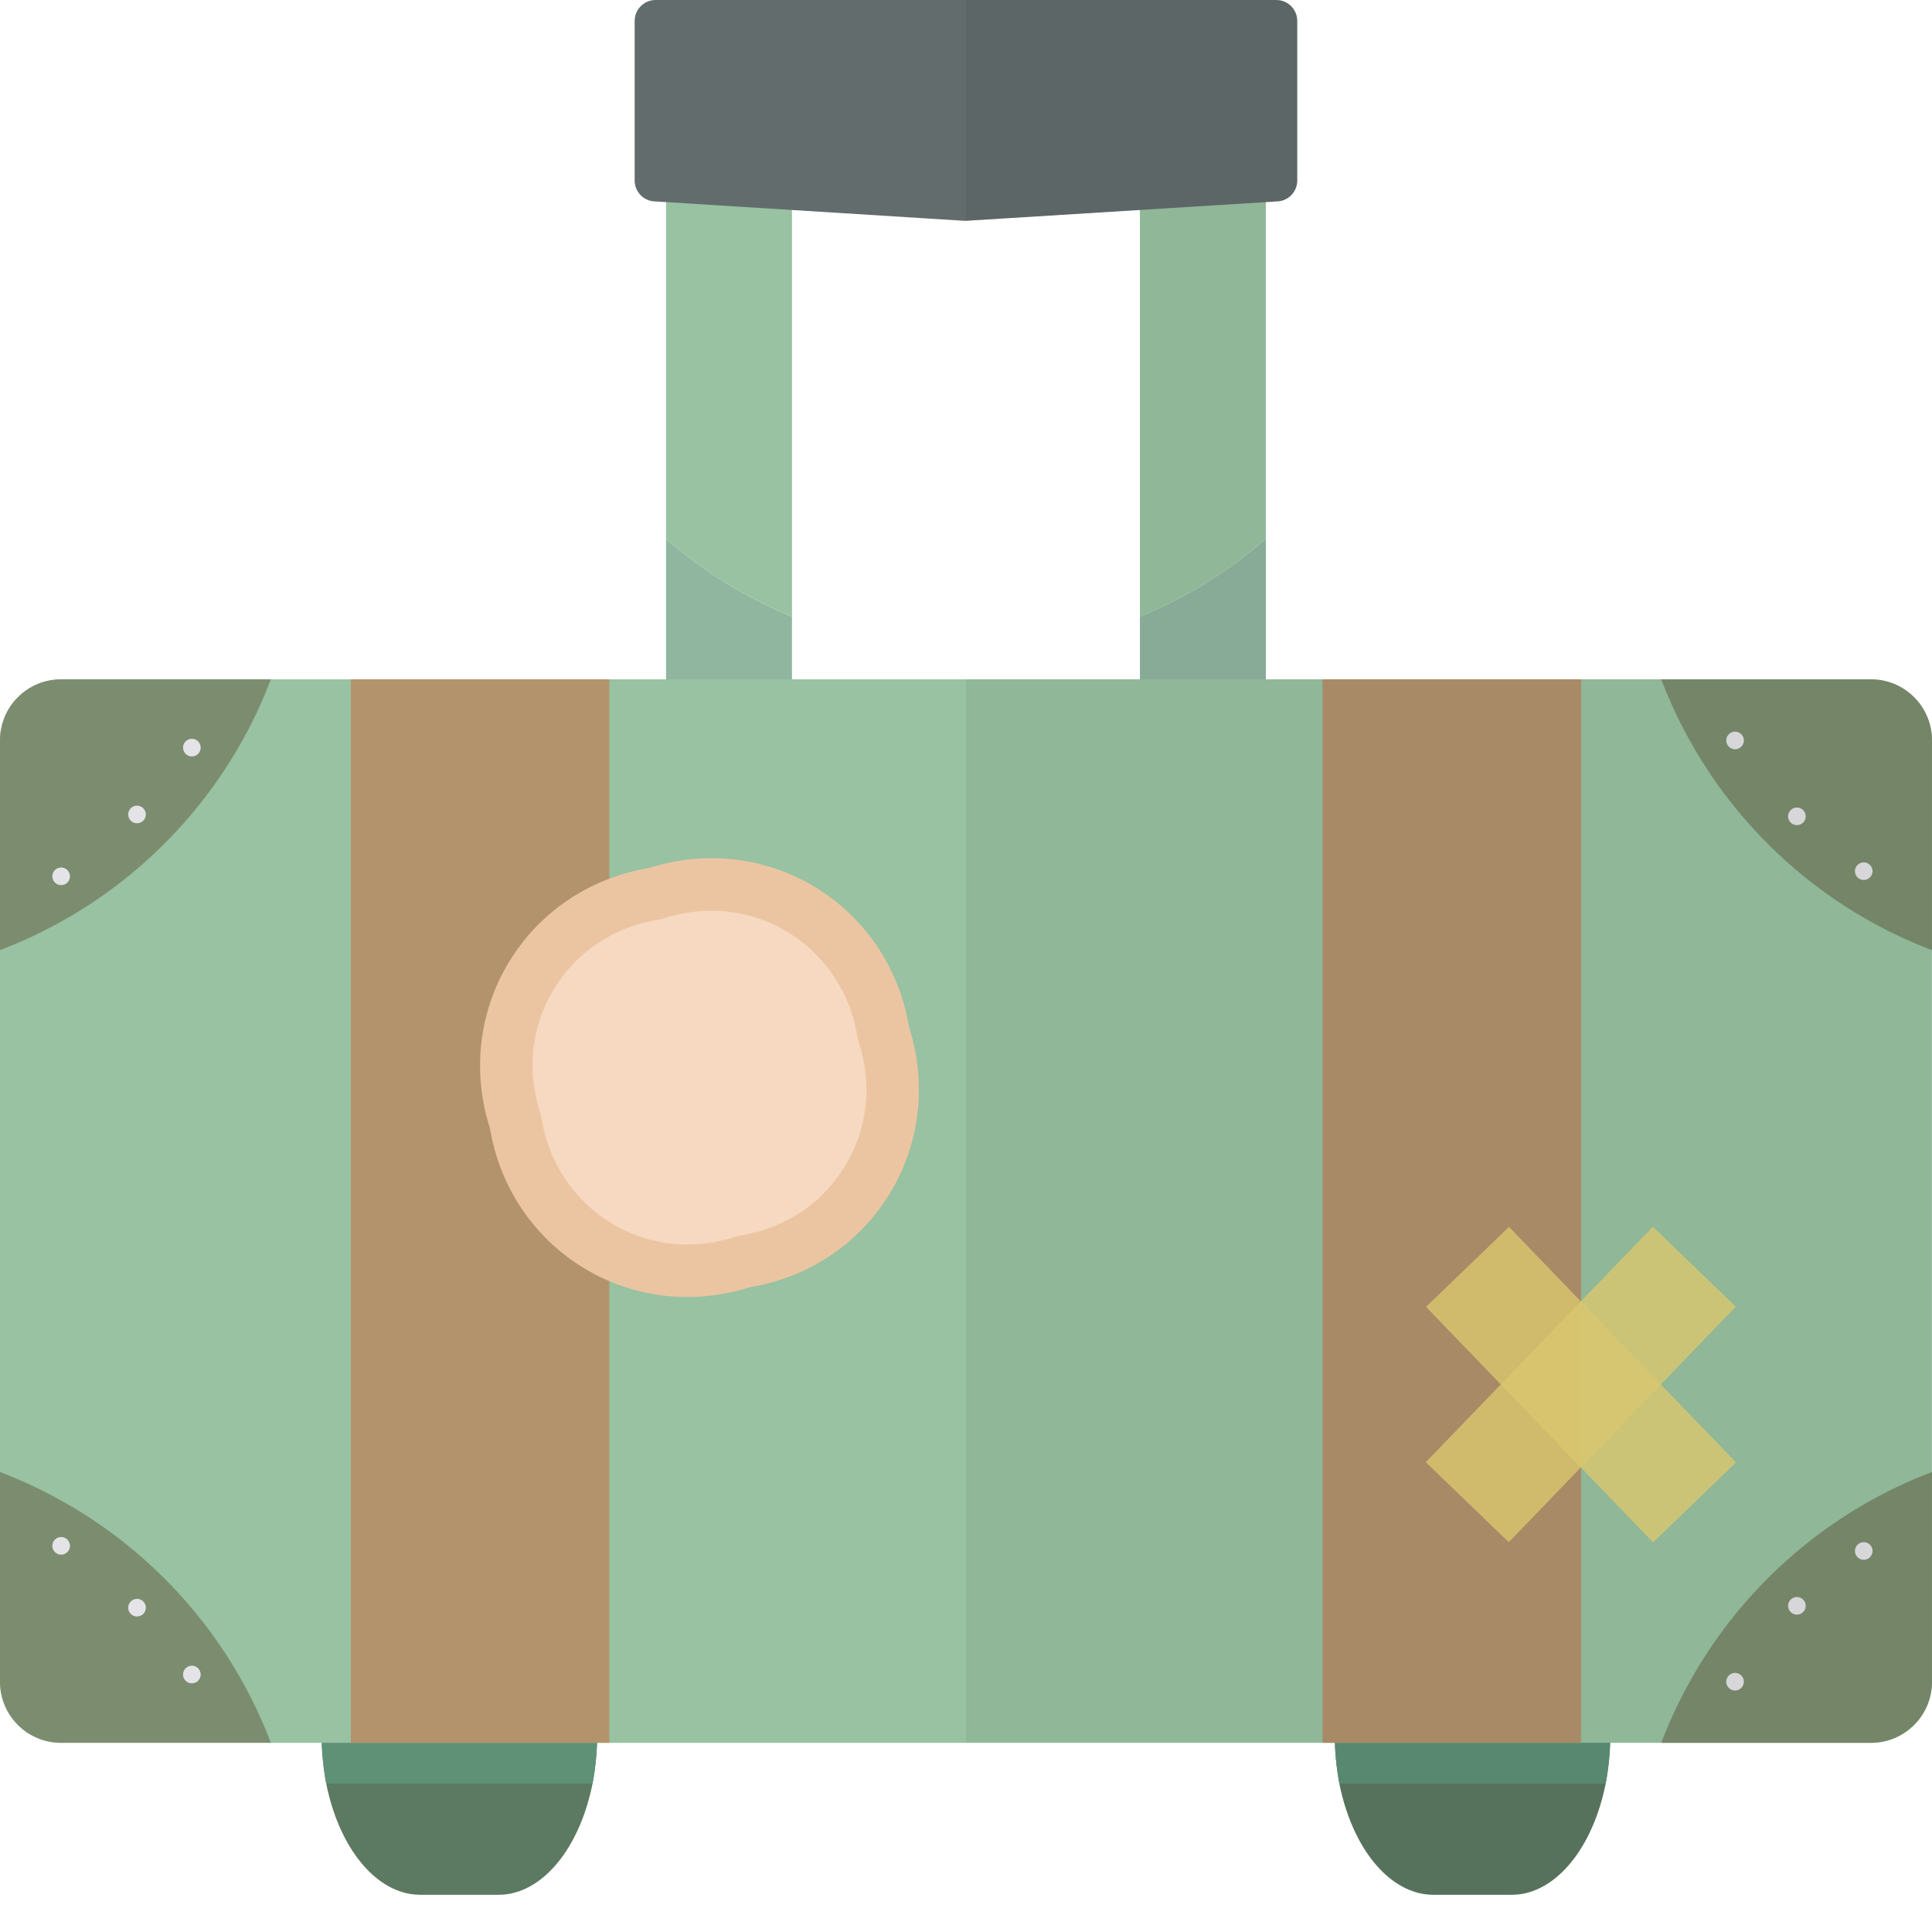
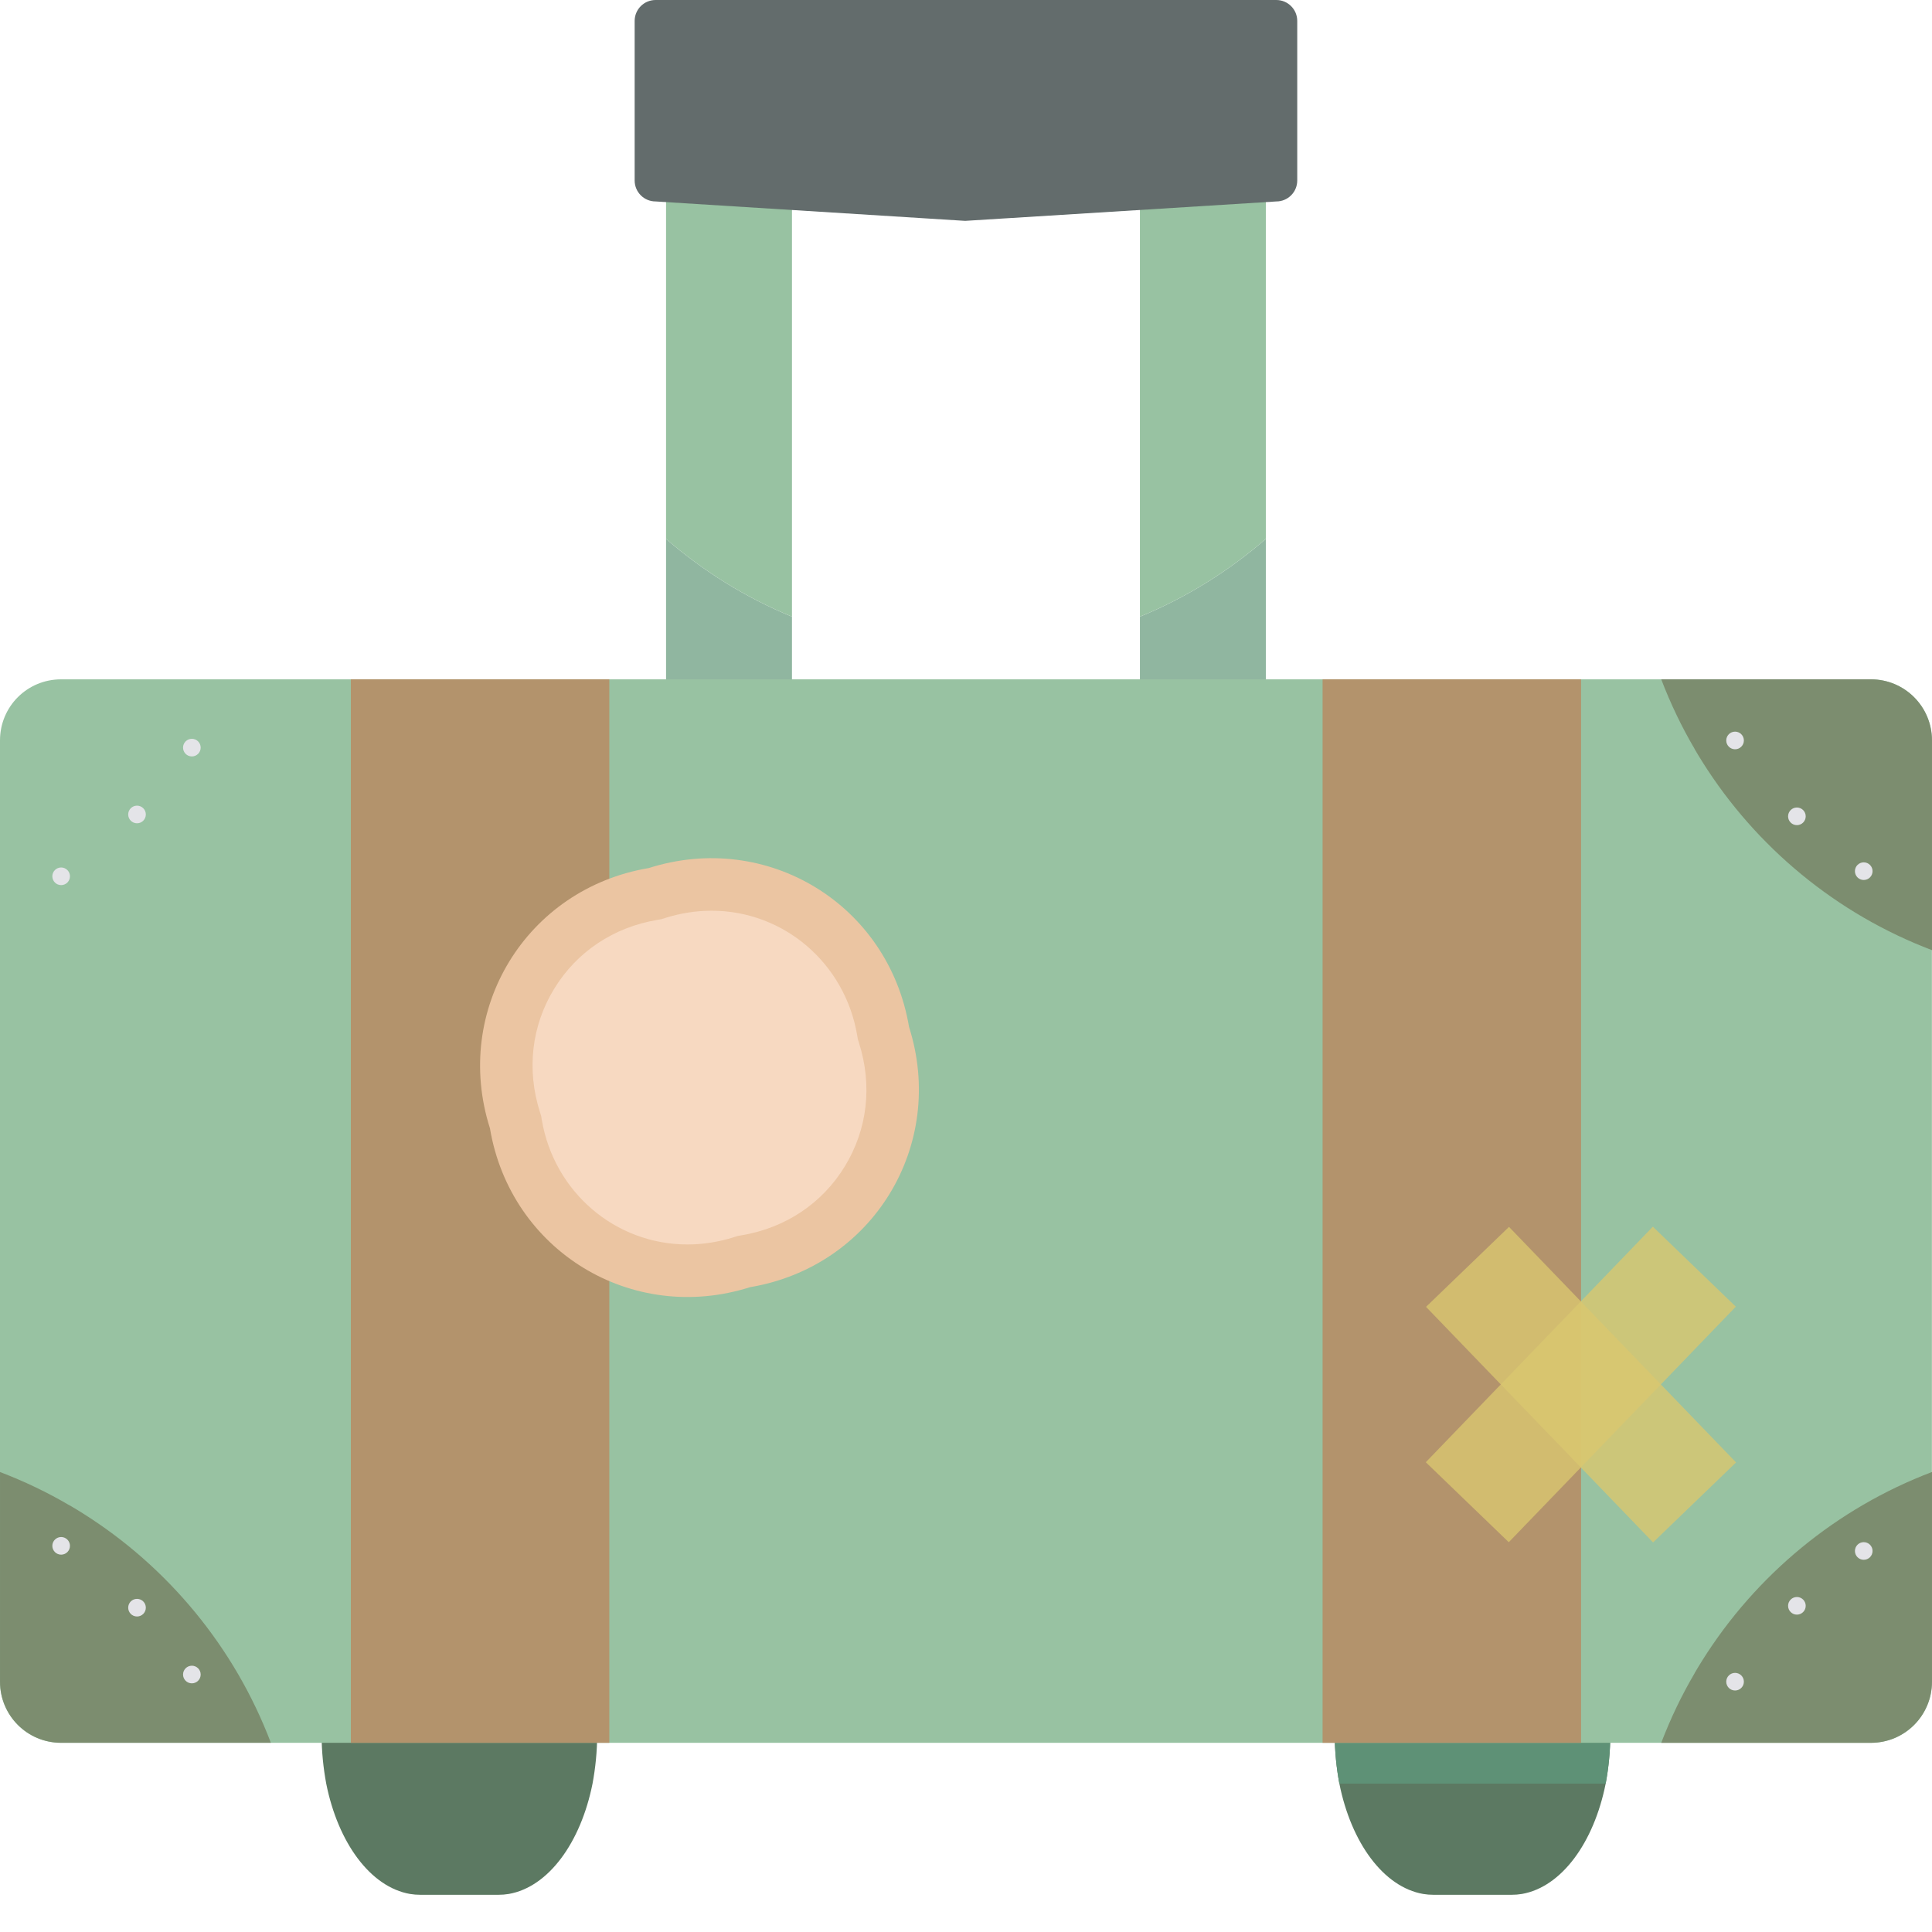
<svg xmlns="http://www.w3.org/2000/svg" version="1.1" id="_x36_" viewBox="0 0 512 512" xml:space="preserve">
  <g>
    <g>
      <g>
        <g>
          <path style="fill:#90B6A0;" d="M176.512,295.175h33.37V163.422c-12.275-5.04-23.497-12.055-33.37-20.611V295.175z" />
-           <path style="fill:#90B6A0;" d="M302.09,295.175h33.37V142.811c-9.874,8.555-21.096,15.571-33.37,20.611V295.175z" />
+           <path style="fill:#90B6A0;" d="M302.09,295.175h33.37V142.811c-9.874,8.555-21.096,15.571-33.37,20.611z" />
          <path style="fill:#98C2A2;" d="M176.512,13.335v129.476c9.874,8.555,21.096,15.571,33.37,20.611V13.335H176.512z" />
          <path style="fill:#98C2A2;" d="M302.09,13.335v150.086c12.275-5.04,23.497-12.055,33.37-20.611V13.335H302.09z" />
          <path style="fill:#636C6C;" d="M343.783,5.551v42.284c0,3.068-2.483,5.551-5.551,5.551l-70.669,4.412l-1.479,0.09l-10.304,0.643      l-10.253-0.643l-1.119-0.071l-70.668-4.432c-3.068,0-5.551-2.483-5.551-5.551V5.551c0-3.068,2.483-5.551,5.551-5.551h164.492      C341.301,0,343.783,2.483,343.783,5.551z" />
        </g>
        <g>
          <path style="fill:#5C7962;" d="M158.256,459.568c0,4.604-0.461,8.975-1.229,13.117c-3.145,15.726-11.735,27.387-22.169,29.228      c-0.92,0.154-1.841,0.23-2.837,0.23h-20.56c-0.996,0-1.918-0.077-2.837-0.23c-10.434-1.841-19.024-13.501-22.171-29.228      c-0.766-4.143-1.227-8.514-1.227-13.117c0-4.603,0.461-8.975,1.227-13.117c3.146-15.726,11.737-27.387,22.171-29.228      c0.92-0.154,1.841-0.23,2.837-0.23h20.56c0.996,0,1.918,0.077,2.837,0.23c10.434,1.841,19.024,13.501,22.169,29.228      C157.795,450.593,158.256,454.964,158.256,459.568z" />
-           <path style="fill:#5E9176;" d="M158.256,459.568c0,4.604-0.461,8.975-1.229,13.117H86.453      c-0.766-4.143-1.227-8.514-1.227-13.117c0-4.603,0.461-8.975,1.227-13.117h70.575      C157.795,450.593,158.256,454.964,158.256,459.568z" />
        </g>
        <g>
          <path style="fill:#5C7962;" d="M426.747,459.568c0,4.604-0.461,8.975-1.228,13.117c-3.145,15.726-11.735,27.387-22.169,29.228      c-0.919,0.154-1.841,0.23-2.837,0.23h-20.56c-0.996,0-1.918-0.077-2.837-0.23c-10.434-1.841-19.024-13.501-22.171-29.228      c-0.766-4.143-1.227-8.514-1.227-13.117c0-4.603,0.461-8.975,1.227-13.117c3.146-15.726,11.737-27.387,22.171-29.228      c0.919-0.154,1.841-0.23,2.837-0.23h20.56c0.996,0,1.918,0.077,2.837,0.23c10.434,1.841,19.024,13.501,22.169,29.228      C426.287,450.593,426.747,454.964,426.747,459.568z" />
          <path style="fill:#5E9176;" d="M426.747,459.568c0,4.604-0.461,8.975-1.228,13.117h-70.575      c-0.766-4.143-1.227-8.514-1.227-13.117c0-4.603,0.461-8.975,1.227-13.117h70.575      C426.287,450.593,426.747,454.964,426.747,459.568z" />
        </g>
        <path style="fill:#98C2A2;" d="M511.973,196.215v249.467c0,8.975-7.21,16.187-16.185,16.187H16.185     C7.21,461.869,0,454.657,0,445.682V196.215c0-8.975,7.21-16.185,16.185-16.185h479.603     C504.763,180.03,511.973,187.24,511.973,196.215z" />
        <g>
          <path style="opacity:0.9;fill:#79886A;" d="M512,196.214v55.588c-25.299-9.603-46.641-27.288-60.839-49.887      c-0.675-1.069-1.312-2.119-1.951-3.207c-0.037-0.038-0.075-0.113-0.075-0.169c-3.469-5.889-6.432-12.078-8.889-18.511h55.569      C504.761,180.029,512,187.268,512,196.214z" />
          <circle style="fill:#E4E4E8;" cx="476.197" cy="216.334" r="2.336" />
          <circle style="fill:#E4E4E8;" cx="459.81" cy="196.228" r="2.336" />
          <circle style="fill:#E4E4E8;" cx="493.912" cy="230.869" r="2.336" />
        </g>
        <g>
-           <path style="opacity:0.9;fill:#79886A;" d="M16.191,180.039h55.588c-9.602,25.299-27.288,46.641-49.887,60.839      c-1.069,0.675-2.119,1.312-3.207,1.951c-0.038,0.038-0.113,0.075-0.169,0.075c-5.889,3.469-12.078,6.432-18.511,8.889v-55.569      C0.006,187.278,7.245,180.039,16.191,180.039z" />
          <circle style="fill:#E4E4E8;" cx="36.312" cy="215.842" r="2.336" />
          <circle style="fill:#E4E4E8;" cx="16.205" cy="232.229" r="2.336" />
          <circle style="fill:#E4E4E8;" cx="50.846" cy="198.127" r="2.336" />
        </g>
        <g>
          <path style="opacity:0.9;fill:#79886A;" d="M512,445.679v-55.588c-25.299,9.602-46.641,27.288-60.839,49.887      c-0.675,1.069-1.312,2.119-1.951,3.207c-0.037,0.038-0.075,0.113-0.075,0.168c-3.469,5.889-6.432,12.078-8.889,18.511h55.569      C504.761,461.864,512,454.625,512,445.679z" />
          <circle style="fill:#E4E4E8;" cx="476.197" cy="425.559" r="2.336" />
          <circle style="fill:#E4E4E8;" cx="459.81" cy="445.665" r="2.336" />
          <circle style="fill:#E4E4E8;" cx="493.912" cy="411.024" r="2.336" />
        </g>
        <g>
          <path style="opacity:0.9;fill:#79886A;" d="M16.191,461.854h55.588c-9.602-25.299-27.288-46.641-49.887-60.839      c-1.069-0.675-2.119-1.312-3.207-1.951c-0.038-0.038-0.113-0.075-0.169-0.075c-5.889-3.469-12.078-6.432-18.511-8.889v55.569      C0.006,454.616,7.245,461.854,16.191,461.854z" />
          <circle style="fill:#E4E4E8;" cx="36.312" cy="426.051" r="2.336" />
          <circle style="fill:#E4E4E8;" cx="16.205" cy="409.665" r="2.336" />
          <circle style="fill:#E4E4E8;" cx="50.846" cy="443.766" r="2.336" />
        </g>
        <g style="opacity:0.9;">
          <rect x="92.974" y="180.03" style="fill:#B68E66;" width="68.503" height="281.839" />
          <rect x="350.496" y="180.03" style="fill:#B68E66;" width="68.503" height="281.839" />
        </g>
      </g>
      <polygon style="fill:none;" points="245.529,57.888 244.409,57.817 209.883,55.652 209.883,163.422 209.883,180.03 256,180.03     256,58.518 255.781,58.531   " />
      <polygon style="fill:none;" points="302.09,180.03 302.09,163.422 302.09,55.643 267.565,57.797 266.085,57.888 256,58.518     256,180.03   " />
-       <path style="opacity:0.06;fill:#040000;" d="M511.999,251.801v-55.588c0-8.947-7.238-16.183-16.185-16.183h-55.568h-21.247    h-68.503h-15.035v-37.219V53.558l2.772-0.172c3.068,0,5.551-2.483,5.551-5.551V5.552c0-3.07-2.483-5.551-5.551-5.551H256v58.517    l10.085-0.629l1.48-0.092l34.526-2.154v107.779v16.608H256v281.839h94.496h3.334c0.125,3.751,0.479,7.381,1.114,10.816    c3.146,15.726,11.737,27.387,22.171,29.228c0.919,0.154,1.841,0.23,2.837,0.23h20.56c0.996,0,1.918-0.077,2.837-0.23    c10.434-1.841,19.024-13.501,22.169-29.228c0.637-3.435,0.991-7.064,1.116-10.816h69.153c4.489,0,8.536-1.805,11.462-4.733    c2.935-2.929,4.75-6.978,4.75-11.458v-55.588c-0.008,0.004-0.017,0.009-0.026,0.011V251.79    C511.983,251.794,511.992,251.798,511.999,251.801z" />
    </g>
    <g>
      <path style="fill:#EBC5A2;" d="M240.906,272.148c9.985,31.375-9.637,63.51-42.107,68.961c-31.375,9.985-63.51-9.637-68.961-42.107    c-9.985-31.375,9.637-63.51,42.107-68.961C203.32,220.056,235.455,239.677,240.906,272.148z" />
      <path style="fill:#F7D9C1;" d="M182.167,329.794c-19.144,0-35.377-13.922-38.6-33.1l-0.163-0.979l-0.299-0.938    c-3.586-11.271-2.257-22.889,3.746-32.719c6.006-9.837,15.734-16.329,27.4-18.287l0.976-0.163l0.941-0.299    c4.079-1.298,8.253-1.958,12.407-1.958c19.147,0,35.381,13.923,38.603,33.1l0.163,0.979l0.299,0.938    c3.586,11.271,2.257,22.889-3.746,32.719c-6.006,9.837-15.734,16.329-27.4,18.287l-0.976,0.163l-0.941,0.299    C190.494,329.142,186.32,329.794,182.167,329.794z" />
    </g>
    <g>
      <rect x="403.729" y="323.527" transform="matrix(0.72 0.694 -0.694 0.72 371.864 -188.044)" style="opacity:0.8;fill:#D9C66F;" width="30.541" height="86.7" />
      <rect x="403.729" y="323.527" transform="matrix(-0.72 0.694 -0.694 -0.72 975.284 340.31)" style="opacity:0.8;fill:#D9C66F;" width="30.541" height="86.7" />
    </g>
  </g>
</svg>